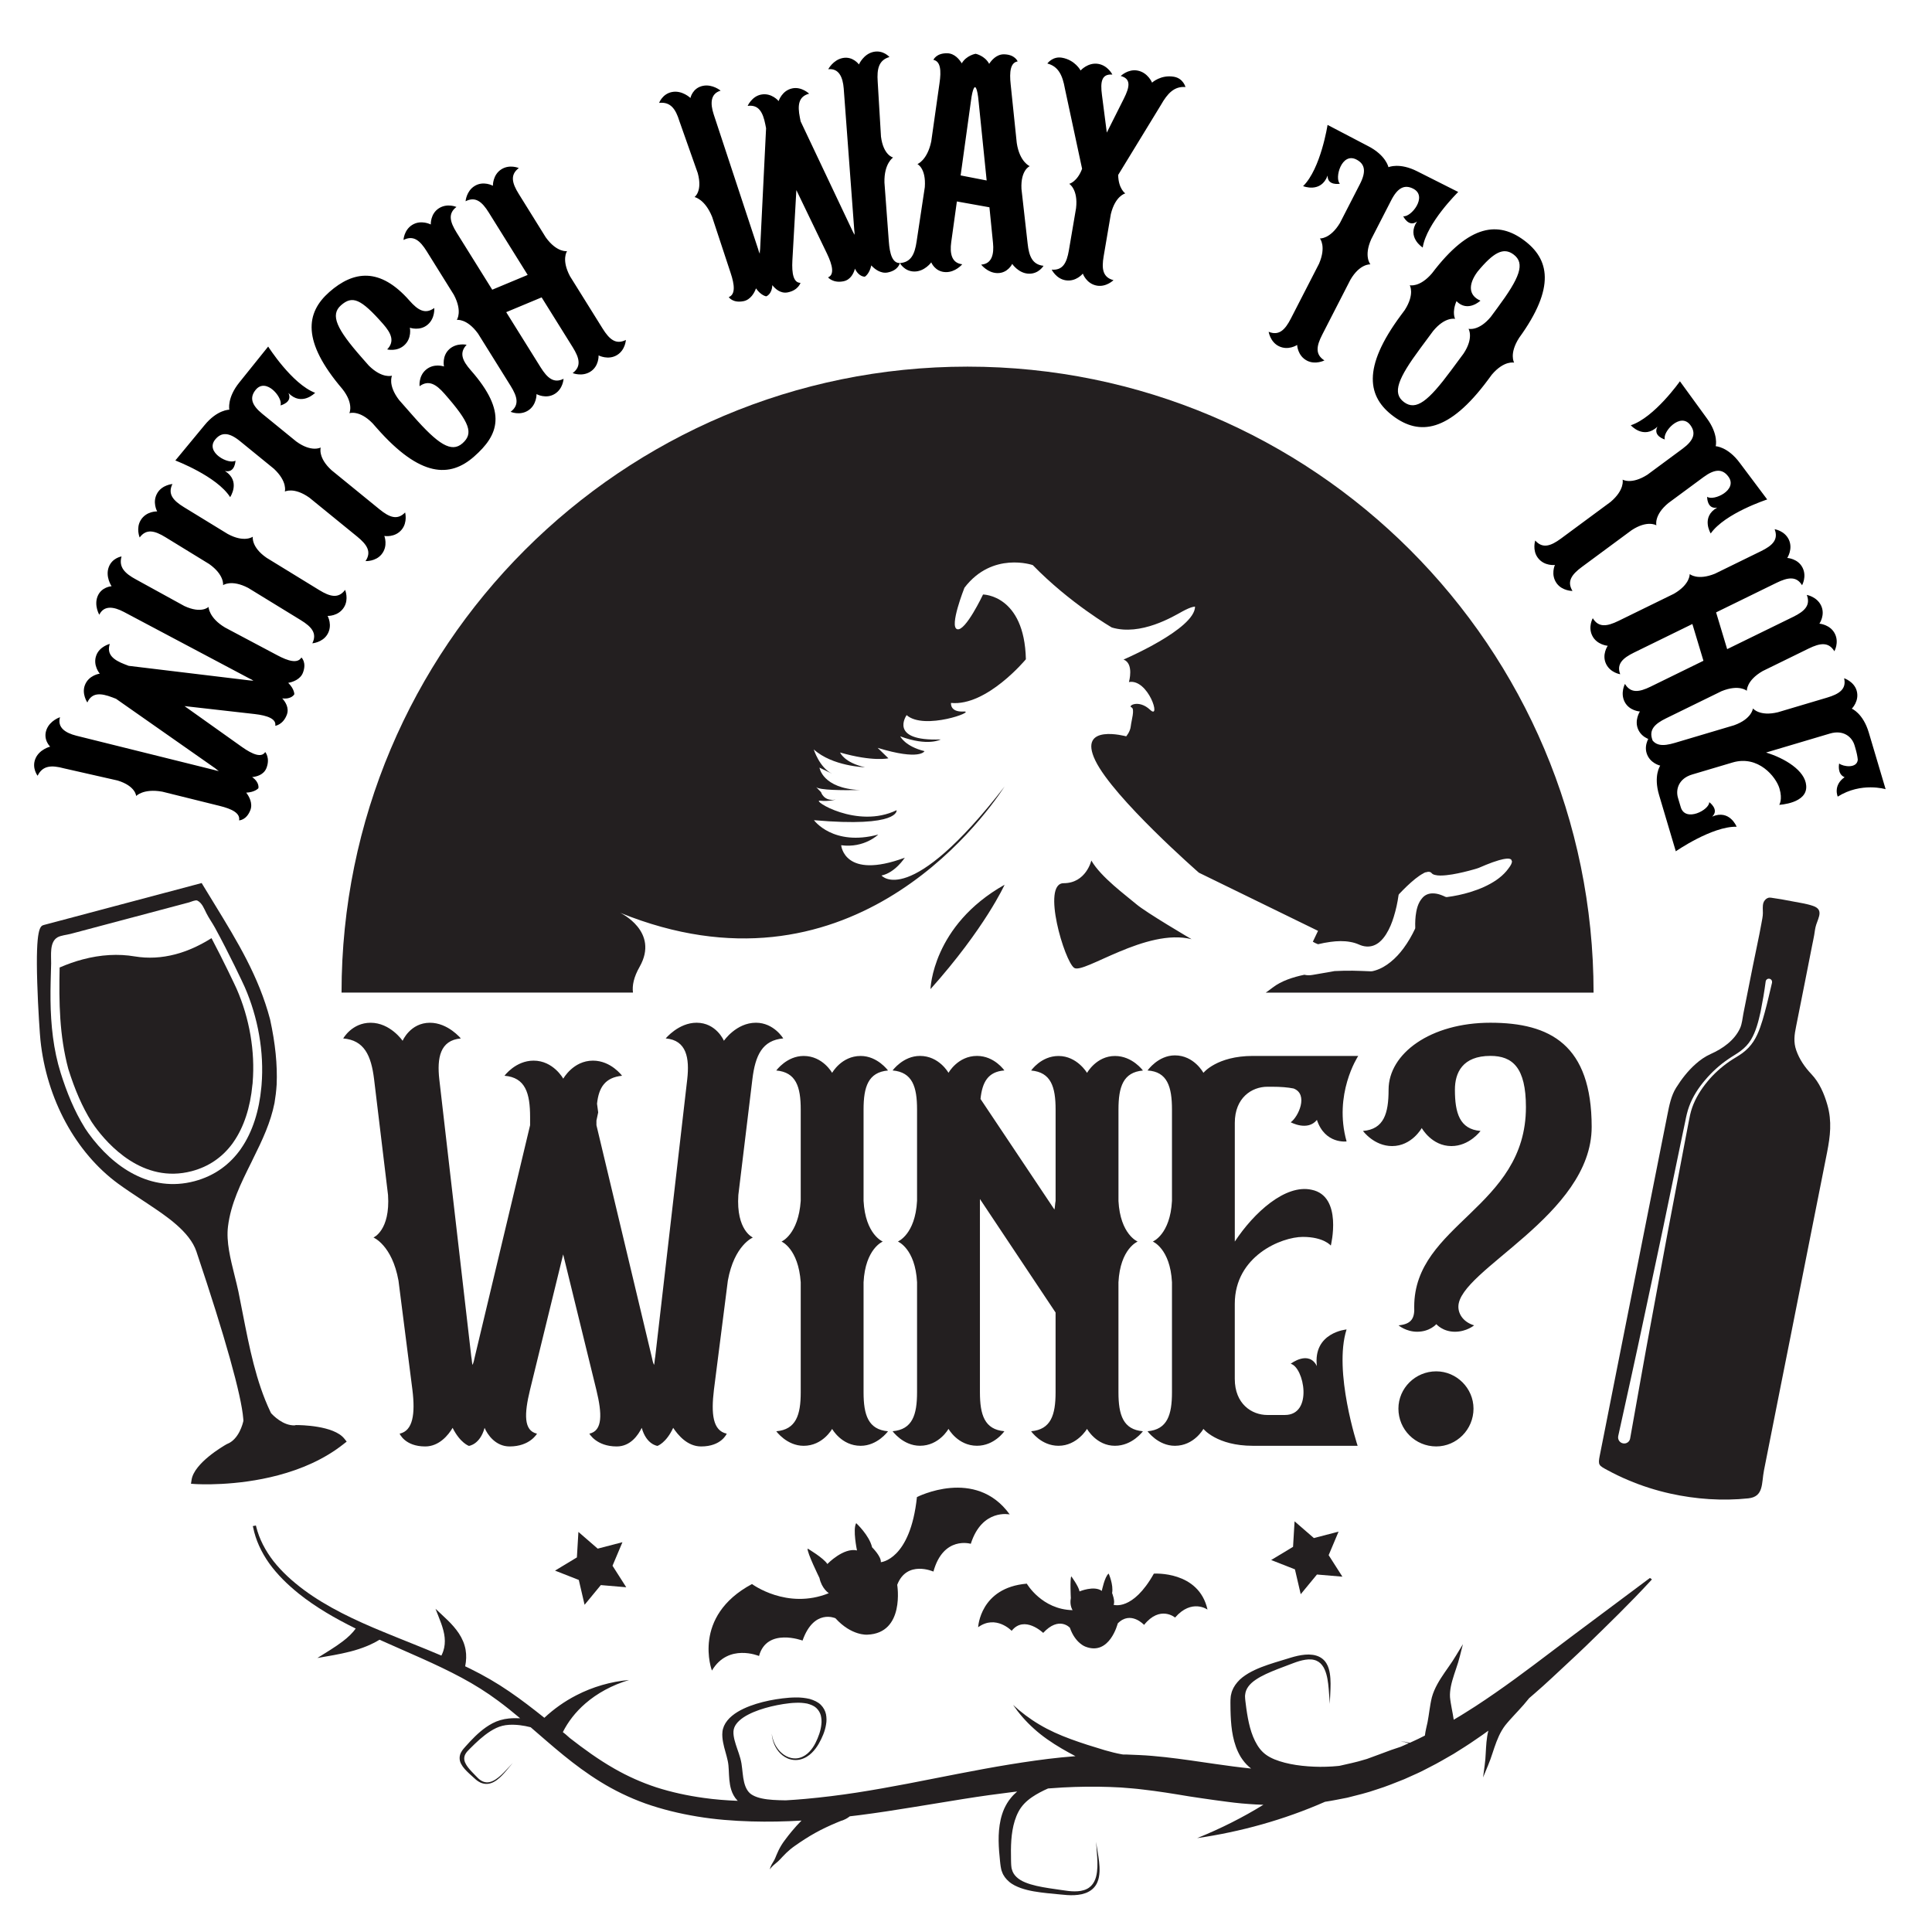
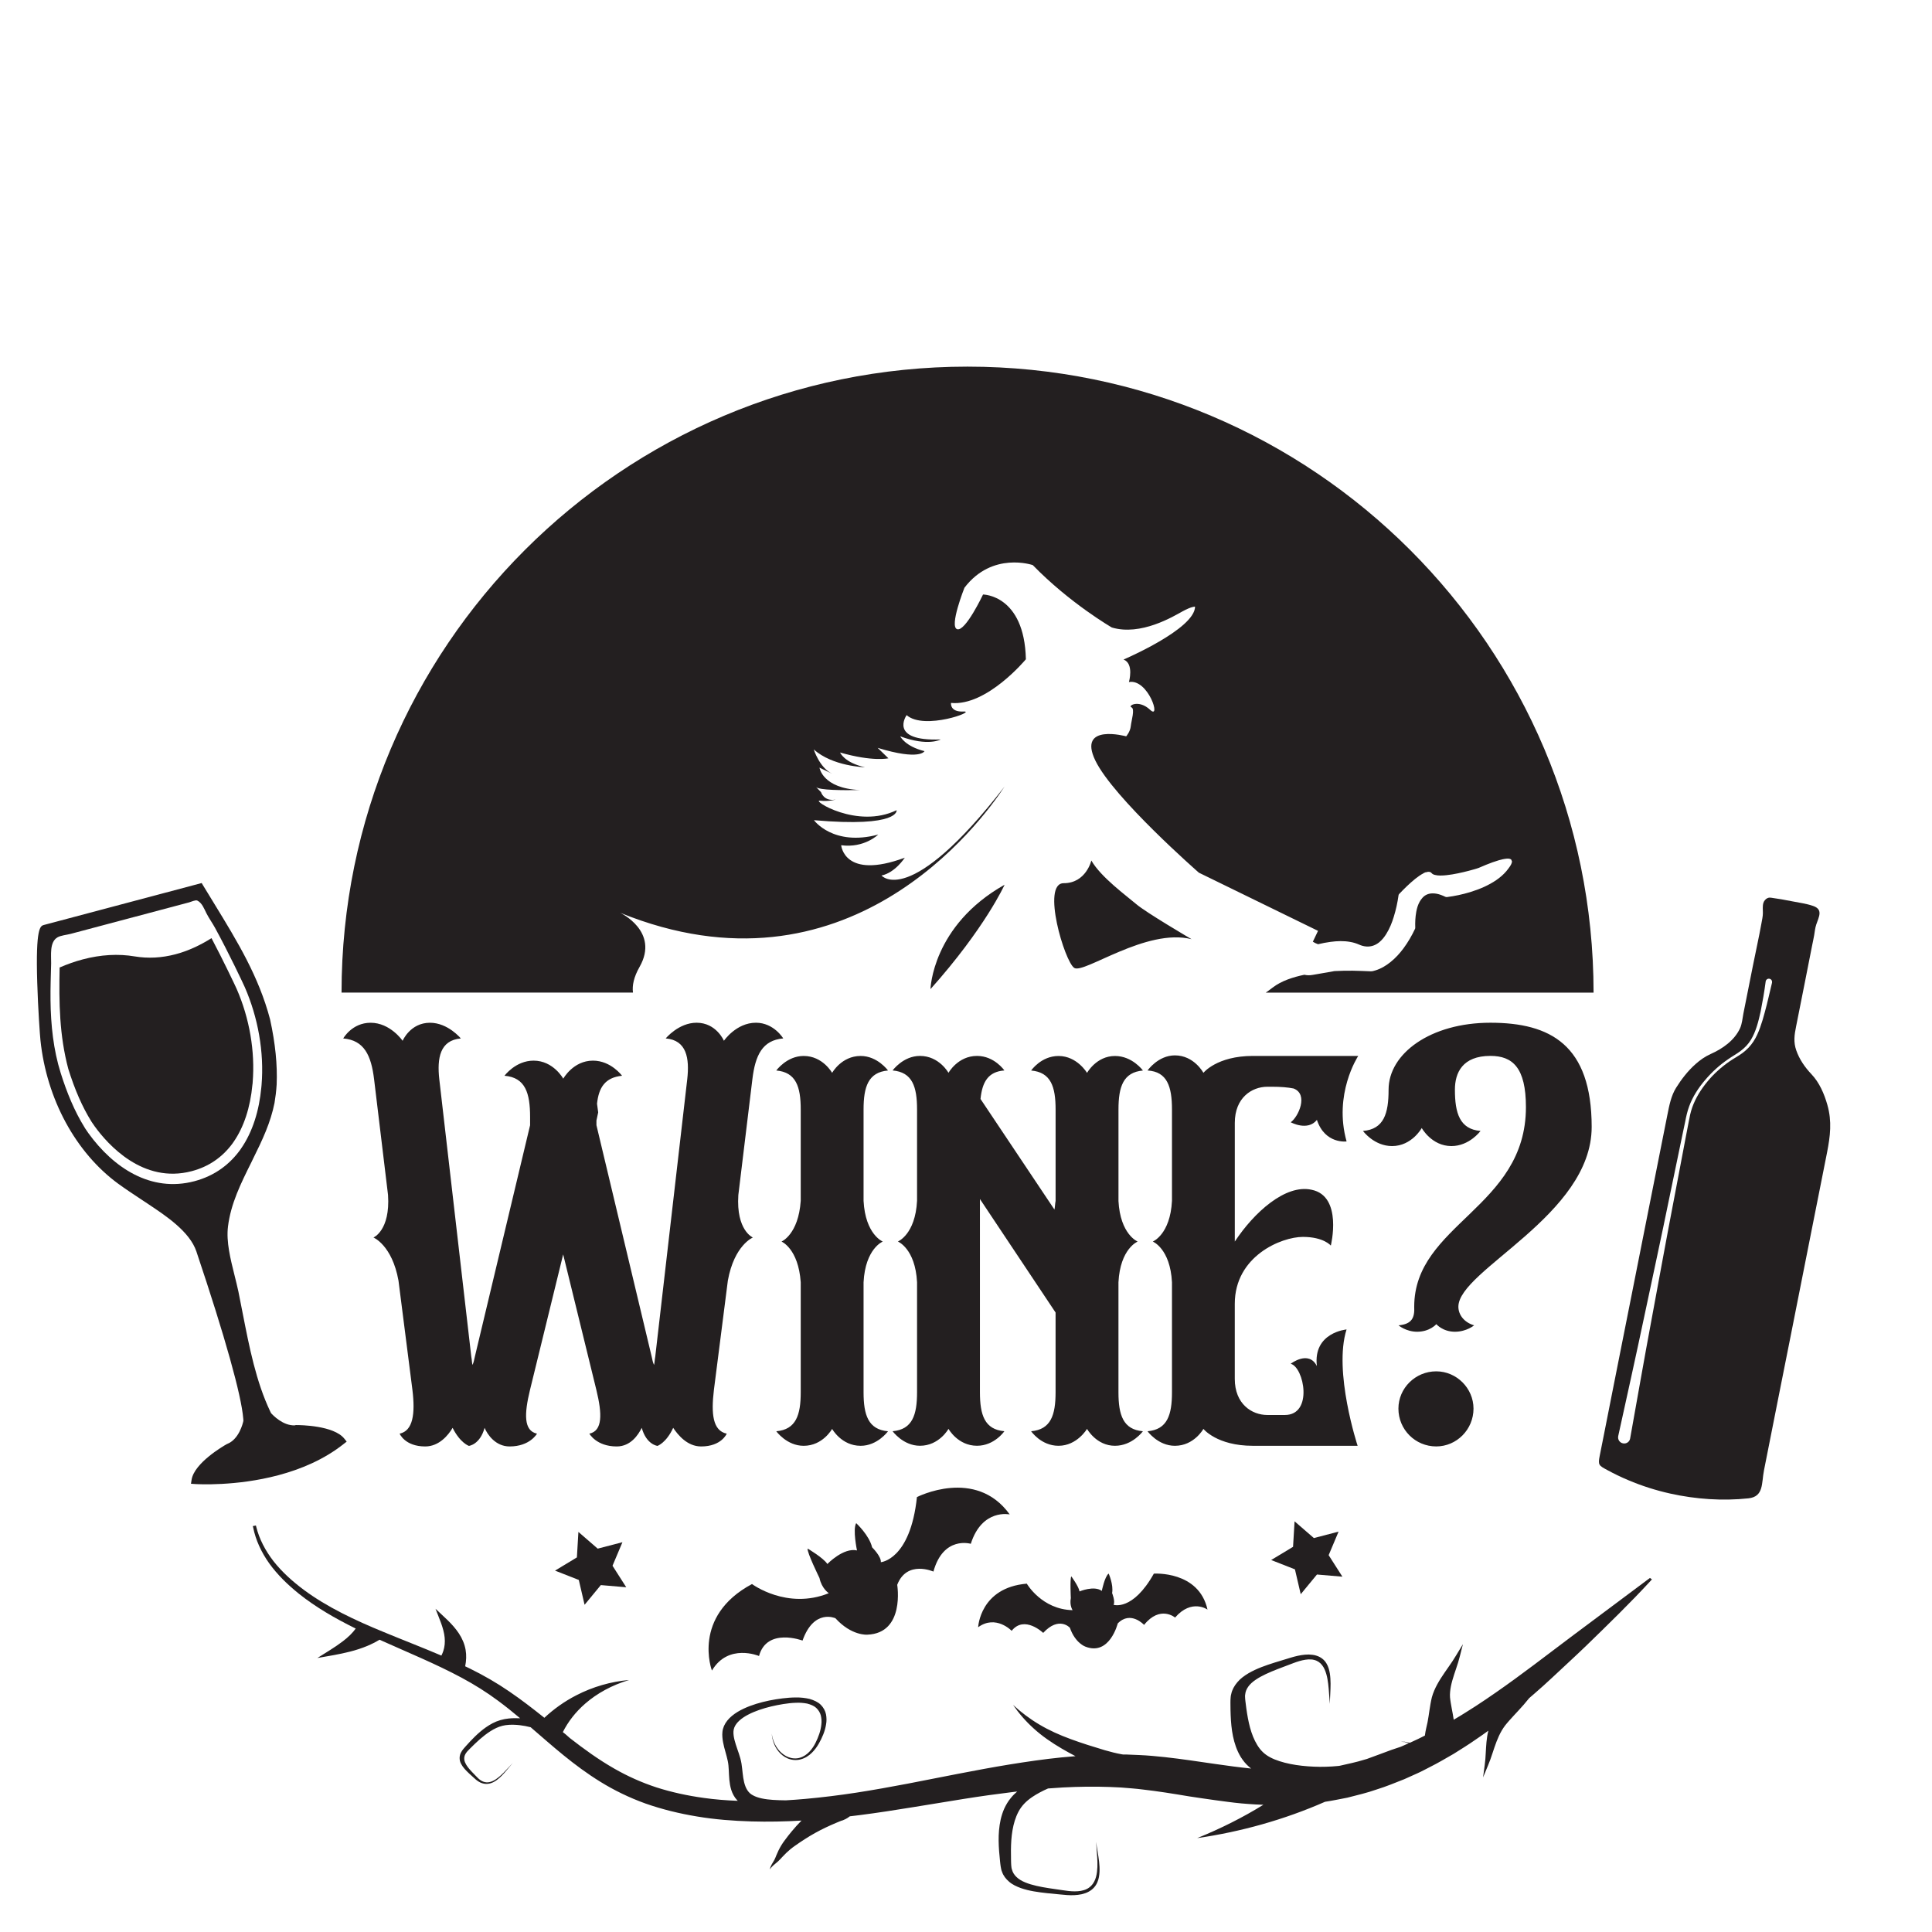
<svg xmlns="http://www.w3.org/2000/svg" version="1.1" id="Layer_1" x="0px" y="0px" viewBox="0 0 864 864" style="enable-background:new 0 0 864 864;" xml:space="preserve">
  <style type="text/css">
	.st0{fill:#231F20;}
</style>
  <g>
    <path class="st0" d="M105.81,442.19c5.78,13.17,8.32,28.03,7.18,41.85l0,0.1c-0.01,0.18-0.04,0.37-0.05,0.55l-0.06,0.39   c-0.94,10.18-3.85,19.04-8.45,25.62l-0.44,0.64l-0.01,0.02c-4.58,6.22-10.69,10.4-18.2,12.38c-21.92,5.82-37.63-12.04-43.4-19.98   c-0.46-0.63-0.88-1.27-1.36-1.97c-0.06-0.08-0.1-0.19-0.17-0.27c-4.06-6.54-7.33-14.01-10.31-23.49c-4-15.06-4.2-29.54-3.88-45.36   c3.44-1.49,6.89-2.71,10.3-3.61c8.06-2.14,15.92-2.6,23.34-1.34c5.93,0.98,12.02,0.66,18.16-0.96c5.34-1.41,10.74-3.83,16.12-7.21   C99.95,429.7,105.2,440.81,105.81,442.19z" />
    <path class="st0" d="M96.1,404.6c-1.76-2.85-3.51-5.7-5.26-8.61l-0.65-1.09l-70.53,18.74c-1.62,0.43-3.77,1-3.01,25.73   c0.35,11.72,1.23,24.01,1.44,25.84c2.74,26.26,15.74,50.22,34.75,64.14c3.26,2.37,6.58,4.57,10.11,6.9l3.4,2.26   c7.81,5.2,18.5,12.25,21.49,21.19l0.1,0.31l0,0.01c12.65,37.65,20.05,64.05,20.84,74.41c0.04,0.32,0.04,0.65,0.07,0.96   c-0.25,1.19-1.97,8.29-7.3,10.37l-0.23,0.11c-1.47,0.83-14.46,8.39-15.64,15.87l-0.28,1.8l1.83,0.13c1.07,0.06,18.26,1.1,37.2-3.93   c9.97-2.65,20.43-6.97,29.28-14.01l1.32-1.04l-1.05-1.31c-4.69-5.93-19.73-6.08-21.42-6.08l-0.25-0.01l-0.48,0.14   c-5.31,0.22-9.88-4.64-10.62-5.47c-0.12-0.23-0.25-0.47-0.35-0.71c-6.34-13.32-9.37-28.8-12.3-43.77   c-0.65-3.35-1.29-6.65-1.95-9.88c-0.51-2.32-1.08-4.7-1.72-7.22c-1.84-7.39-3.78-15.07-2.94-21.86   c1.26-10.27,5.75-19.27,10.49-28.8l0.69-1.44c4.24-8.52,7.89-16.28,9.63-25.04c0.45-2.63,0.77-5.32,0.94-7.99   c0.01-0.1,0.01-0.2,0.02-0.28c0.36-8.74-0.57-18.23-2.94-29.08l0-0.01C115.71,436.67,106.19,421.11,96.1,404.6z M116.97,485.21   c-0.03,0.36-0.06,0.71-0.1,1.07c-0.95,10.27-3.85,19.88-9.11,27.42l-0.01,0.04c-4.83,6.87-11.63,12.06-20.76,14.49   c-19.6,5.21-36.34-6.12-47.42-21.42c-0.54-0.73-1.03-1.49-1.55-2.27c-0.01-0.03-0.03-0.07-0.05-0.1   c-4.75-7.63-8.11-15.96-10.81-24.53c-3.3-10.49-4.44-21.58-4.57-32.54c-0.07-5.52,0.15-11.06,0.28-16.58   c0.07-3.5-0.82-9.42,2.79-11.58c1.54-0.91,4.15-1.11,5.92-1.58l43.61-11.59c3.13-0.83,6.28-1.66,9.4-2.5   c0.87-0.23,2.81-1.19,3.65-0.8c2.1,1.02,3.06,3.66,4.04,5.61c1.16,2.3,2.65,4.33,3.88,6.58c6.04,11.02,12.62,24.94,13.32,26.56   C115.35,454.95,118.19,470.37,116.97,485.21z" />
    <path class="st0" d="M336.47,482.62c1.3-10.67,4.43-17.43,13.8-18.23c0,0-4.17-7.02-12.21-7.02c-8.84,0-14.32,8.07-14.32,8.07   s-3.39-8.07-12.23-8.07c-8.06,0-13.8,7.02-13.8,7.02c9.37,0.79,10.68,8.85,9.63,18.23l-14.32,124.14c-0.26,1.3-0.26,2.6-0.52,3.65   c-0.53-1.04-0.79-2.35-1.05-3.65l-24.72-103.57v-2.09l0.78-3.63l-0.52-3.89c0.78-7.3,3.63-11.72,11.19-12.5   c0,0-4.93-6.76-13.01-6.76c-8.85,0-13.28,8.07-13.28,8.07s-4.41-8.07-13.27-8.07c-8.06,0-13.01,6.76-13.01,6.76   c9.37,0.78,11.45,7.81,11.45,18.47v3.65l-24.72,103.57c-0.27,1.3-0.53,2.6-1.05,3.65c-0.26-1.04-0.26-2.35-0.52-3.65l-14.32-124.14   c-1.04-9.37,0.26-17.43,9.63-18.23c0,0-5.72-7.02-13.8-7.02c-8.84,0-12.23,8.07-12.23,8.07s-5.48-8.07-14.32-8.07   c-8.35,0-12.24,7.02-12.24,7.02c9.37,0.79,12.5,7.56,13.8,18.23l6.24,51.79c1.04,15.88-6.52,19-6.52,19s8.33,3.39,11.19,19.26   l6.24,48.92c1.3,10.68,0.26,18.24-5.72,19.54c0,0,2.34,5.72,11.45,5.72c6.26,0,10.41-5.19,12.24-8.32   c3.39,6.78,7.28,8.07,7.28,8.07s4.95-0.52,7.02-8.07c1.3,3.11,4.96,8.32,11.19,8.32c9.11,0,12.24-5.72,12.24-5.72   c-6-1.31-5.72-8.87-3.13-19.54l14.84-60.63l14.85,60.63c2.6,10.68,2.84,18.24-3.13,19.54c0,0,3.13,5.72,12.23,5.72   c6.24,0,9.63-5.19,11.19-8.32c2.09,7.56,7.04,8.07,7.04,8.07s3.89-1.31,7.02-8.07c2.09,3.11,6.26,8.32,12.5,8.32   c9.11,0,11.45-5.72,11.45-5.72c-6.26-1.31-7.02-8.87-5.74-19.54l6.24-48.92c2.87-15.88,11.19-19.26,11.19-19.26s-7.54-3.13-6.5-19   L336.47,482.62z M386.19,622.64v-49.2c0.78-15.08,8.59-18.21,8.59-18.21s-7.8-3.13-8.59-18.21v-40.86   c0-10.14,2.09-16.64,10.93-17.43c0,0-4.69-6.5-12.24-6.5c-8.58,0-12.75,7.56-12.75,7.56s-4.15-7.56-12.73-7.56   c-7.56,0-12.24,6.5-12.24,6.5c8.84,0.78,10.93,7.28,10.93,17.43v40.86c-1.04,15.08-8.59,18.21-8.59,18.21s7.54,3.13,8.59,18.21   v49.2c0,10.15-2.09,16.65-10.93,17.43c0,0,4.69,6.5,12.24,6.5c8.58,0,12.73-7.56,12.73-7.56s4.17,7.56,12.75,7.56   c7.56,0,12.24-6.5,12.24-6.5C388.28,639.31,386.19,632.79,386.19,622.64z M500.18,622.64v-49.2c0.78-15.08,8.59-18.21,8.59-18.21   s-7.8-3.13-8.59-18.21h0.01v-40.85c0-10.14,2.09-16.64,10.93-17.43c0,0-4.69-6.5-12.5-6.5c-8.33,0-12.49,7.56-12.49,7.56   s-4.43-7.56-12.75-7.56c-7.81,0-12.24,6.5-12.24,6.5c8.85,0.78,10.93,7.28,10.93,17.43v40.86c-0.26,1.28-0.26,2.84-0.52,3.89   l-33.06-49.46c0.77-7.53,3.37-12.21,10.67-12.75c0,0-4.43-6.5-12.24-6.5c-8.58,0-12.75,7.56-12.75,7.56s-4.17-7.56-12.75-7.56   c-7.56,0-12.24,6.5-12.24,6.5c8.85,0.78,10.93,7.28,10.93,17.43v40.86c-0.77,15.08-8.58,18.21-8.58,18.21s7.8,3.13,8.58,18.21v49.2   c0,10.15-2.08,16.65-10.93,17.43c0,0,4.69,6.5,12.24,6.5c8.58,0,12.75-7.56,12.75-7.56s4.17,7.56,12.75,7.56   c7.81,0,12.24-6.5,12.24-6.5c-8.85-0.77-10.93-7.28-10.93-17.43v-86.41l33.83,50.76v35.66c0,10.15-2.08,16.65-10.93,17.43   c0,0,4.43,6.5,12.24,6.5c8.32,0,12.75-7.56,12.75-7.56s4.17,7.56,12.49,7.56c7.81,0,12.5-6.5,12.5-6.5   C502.27,639.31,500.18,632.79,500.18,622.64z M602.19,594.54c0,0-15.08,1.3-13.27,16.39c-3.63-7.3-11.71-1.05-11.71-1.05   c5.97,1.56,10.14,22.91-2.61,22.91c0,0-1.83,0-5.74,0h-2.08c-7.02,0-14.58-4.96-14.58-16.15v-33.57   c0-21.34,20.82-29.92,30.45-29.92c9.37,0,12.5,3.89,12.5,3.89s5.46-22.12-8.59-24.97c-11.71-2.61-25.77,10.15-34.35,23.16v-53.09   c0-11.19,7.56-16.14,14.58-16.14h2.08c3.91,0,7.04,0.26,9.63,0.78c6.79,2.6,2.1,12.75-1.28,15.1c0,0,7.54,4.15,11.71-1.05   c3.63,10.93,13.27,9.63,13.27,9.63c-5.92-21.07,4.93-37.83,5.21-38.24h-47.12c-16.14,0-22.12,7.56-22.12,7.56   s-4.15-7.81-12.75-7.81c-7.54,0-12.23,6.76-12.23,6.76c8.84,0.52,10.92,7.28,10.92,17.43v40.86c-0.77,15.08-8.58,18.21-8.58,18.21   s7.8,3.13,8.58,18.21v49.2c0,10.15-2.08,16.65-10.92,17.43c0,0,4.69,6.5,12.23,6.5c8.59,0,12.75-7.56,12.75-7.56   s5.98,7.56,22.12,7.56h46.85C607.13,646.58,596.2,613.27,602.19,594.54z M666.52,457.37c-26.81,0-45.54,13.8-45.54,29.93   c0,10.66-2.09,17.69-11.45,18.47c0,0,4.93,6.76,13.01,6.76c8.84,0,13.27-8.07,13.27-8.07s4.43,8.07,13.27,8.07   c8.06,0,13.01-6.76,13.01-6.76c-9.36-0.78-11.45-8.07-11.45-18.47c0-7.54,3.37-15.1,15.88-15.1c9.89,0,15.88,5.21,15.88,22.91   c0,45.02-49.96,52.3-49.96,89.26c0.26,4.93-1.05,7.8-7.02,8.33c0,0,3.37,2.86,8.32,2.86c5.71,0,8.58-3.39,8.58-3.39   s2.86,3.39,8.32,3.39c5.21,0,8.59-2.86,8.59-2.86c-4.43-1.3-7.04-4.69-7.04-8.33c0-16.39,59.61-40.85,59.61-80.42   C711.79,467.26,693.3,457.37,666.52,457.37z M642.29,613.27c-9.37,0-16.91,7.56-16.91,16.67c0,9.37,7.54,16.91,16.91,16.91   c9.11,0,16.67-7.54,16.67-16.91C658.95,620.82,651.4,613.27,642.29,613.27z" />
    <path class="st0" d="M459.19,708.22c0,0,6.67,11.56,20.48,11.85c0,0-1.44-2.08-0.79-5.4c0,0-0.45-8.82,0.22-9.71   c0,0,3.33,4.54,3.67,6.73c0,0,6.52-2.75,9.96-0.23c0,0,1.29-6.46,3.07-7.75c0,0,2.22,4.95,1.54,8.72c0,0,1.5,3.73,0.65,5.24   c0,0,8.54,2.96,18.02-13.93c0,0,20.12-1.38,23.99,16.08c0,0-7.03-5.05-14.5,3.56c0,0-6.69-5.66-13.86,3.28   c0,0-6.01-6.55-11.78-0.65c0,0-3.6,14.57-14.4,10.4c0,0-4.58-1.49-7-8.47c0,0-4.83-5.39-11.94,2.3c0,0-8.41-8.08-14.1-0.93   c0,0-7.06-7.38-14.99-1.6C437.44,727.69,438.24,709.99,459.19,708.22z" />
    <path class="st0" d="M336.3,708.39c0,0,15.63,11.66,34.35,4.09c0,0-3.15-1.97-4.18-6.8c0,0-5.69-11.57-5.3-13.16   c0,0,7.09,4.17,8.83,6.91c0,0,7.17-7.46,13.25-6.07c0,0-1.99-9.42-0.36-12.2c0,0,5.84,5.37,7.12,10.81c0,0,4.18,4.13,3.9,6.65   c0,0,13.17-0.96,16.15-29.12c0,0,26.23-13.47,41.49,7.76c0,0-12.35-2.73-17.41,13.14c0,0-12.24-3.74-16.71,12.42   c0,0-11.85-5.32-16.19,5.92c0,0,3.58,21.64-13.34,22.29c0,0-7.02,0.65-14.29-7.34c0,0-9.61-4.45-14.71,9.98   c0,0-15.97-5.98-19.46,6.9c0,0-13.73-5.84-21.06,6.51C318.36,747.12,309.2,722.88,336.3,708.39z" />
    <polygon class="st0" points="280.06,709.83 268.69,708.86 261.43,717.67 258.84,706.56 248.21,702.39 257.99,696.48 258.67,685.08    267.3,692.56 278.36,689.68 273.92,700.21  " />
    <polygon class="st0" points="600.33,705.1 588.95,704.13 581.69,712.94 579.1,701.82 568.47,697.65 578.26,691.75 578.94,680.34    587.57,687.83 598.62,684.95 594.18,695.48  " />
    <path class="st0" d="M449.26,395.66c0,0-8.7,19.33-33.14,46.68C416.11,442.34,416.87,413.9,449.26,395.66z M532.87,420.01   c0,0-20.46-11.98-24.78-15.72c-4.35-3.72-15.74-11.98-20.04-19.46c0,0-2.35,10.14-12.37,10.14c-10.05,0.02,0.42,35.07,4.72,37.88   C484.7,435.67,512.63,414.87,532.87,420.01z M432.67,163.96c-154.59,0-279.93,125.33-279.93,279.93h130.33   c-0.42-3.15,0.37-6.97,2.95-11.49c9.04-15.91-8.68-24.2-8.68-24.2c101.24,41.06,161.14-40.03,171.92-56.46   c-42.63,54.97-55.04,39.79-55.04,39.79c6.11-1.25,10.41-7.97,10.41-7.97c-27.2,10.09-28.45-5.57-28.45-5.57   c10.36,1.39,16.57-4.77,16.57-4.77c-20.21,5.4-28.74-6.43-28.74-6.43c38.52,3.37,36.96-4.47,36.96-4.47   c-17.65,8.58-38.35-4.72-34.27-4.25c4.08,0.44,6.99-0.51,6.99-0.51c-5.28,0.98-6.53-3.32-6.53-3.32s-1.37-1.42-2.2-2.27   c1.39,1.42,11.93,1.49,19.63,1.34c-16.84-0.73-18.11-10.02-18.11-10.02l5.67,2.74c-5.67-2.71-8.24-10.9-8.24-10.9   c8.38,7.6,22.9,7.99,22.9,7.99c-9.31-2.08-11.12-6.6-11.12-6.6c14.69,4.23,21.61,2.59,21.61,2.59l-4.81-4.67   c19.04,5.82,20.95,1.47,20.95,1.47c-8.73-2.15-10.85-6.62-10.85-6.62c12.51,4.64,18.11,1.39,18.11,1.39   c-23.63,0.9-15.25-10.88-15.25-10.88c7.85,6.97,31.63-1.91,25.42-1.61c-6.18,0.32-5.57-3.84-5.57-3.84   c16.03,1.56,33.48-19.53,33.48-19.53c-0.66-28.87-19.16-28.96-19.16-28.96s-7.87,16.64-11.56,15.52   c-3.69-1.1,3.25-18.55,3.25-18.55c12.49-16.38,30.55-10.12,30.55-10.12c16.6,17.08,35.37,27.91,35.37,27.91   c12.95,3.86,27.47-4.94,31.58-7.21c4.11-2.25,5.62-2.13,5.62-2.13c-0.05,10.05-31.97,23.66-31.97,23.66   c4.79,1.86,2.4,10.07,2.4,10.07c8.7-1.56,14.59,17.26,9.48,12.42c-5.13-4.81-10.09-1.76-8.38-1.12c1.71,0.61-0.02,5.94-0.27,8.43   c-0.24,2.49-2.05,4.55-2.05,4.55s-21.92-6.01-13.81,10.8c8.11,16.79,46.32,50.18,46.32,50.18l53.28,26.01l-2.32,4.86   c0.68,0.44,1.49,0.81,2.32,1.12c1.83-0.44,3.72-0.81,5.57-1.05c3.06-0.42,6.04-0.49,8.82,0.02c1.42,0.24,2.71,0.64,3.91,1.17   c1.03,0.46,2.15,0.81,3.42,0.88c2.1,0.12,3.98-0.54,5.69-1.93c1.32-1.1,2.27-2.35,3.08-3.64c1.56-2.49,2.57-5.08,3.37-7.67   c1-3.23,1.69-6.4,2.13-9.58c0.02-0.22,0.07-0.42,0.27-0.64c2.25-2.37,4.59-4.69,7.26-6.84c1.15-0.9,2.35-1.78,3.69-2.47   c0.02,0,0.07-0.07,0.1-0.1c0.27-0.1,0.51-0.22,0.76-0.32c0.1,0,0.17,0,0.27-0.02c1.1-0.37,1.93-0.24,2.49,0.42   c0.34,0.42,0.88,0.64,1.47,0.78c0.76,0.2,1.56,0.27,2.4,0.27c1.76,0,3.54-0.22,5.35-0.51c3.28-0.56,6.53-1.34,9.78-2.27   c0.68-0.2,1.39-0.39,2.08-0.66c1.1-0.44,2.15-0.93,3.25-1.37c1.88-0.76,3.79-1.47,5.72-2.03c1.17-0.34,2.37-0.61,3.54-0.71   c0.76-0.05,1.44,0,1.96,0.39c0.12,0.29,0.24,0.56,0.37,0.86c-0.07,0.83-0.51,1.61-1.05,2.4c-0.44,0.64-0.93,1.27-1.49,1.96   c-2.59,3.03-6.06,5.23-9.92,7.01c-2.05,0.93-4.16,1.69-6.28,2.35c-3.42,1.03-6.84,1.76-10.29,2.2c-0.29,0.02-0.54,0-0.76-0.1   c-0.66-0.32-1.34-0.61-2.03-0.86c-1.17-0.42-2.4-0.71-3.81-0.68c-1.74,0.05-3.23,0.66-4.37,1.93c-0.49,0.54-0.9,1.12-1.25,1.71   c-0.86,1.52-1.27,3.03-1.56,4.57c-0.44,2.4-0.54,4.77-0.46,7.09c0,0.17,0,0.39-0.1,0.56c-1.42,3.01-3.08,5.91-5.18,8.75   c-1.64,2.2-3.5,4.28-5.79,6.11c-2,1.61-4.23,2.96-6.79,3.74c-0.71,0.22-1.39,0.42-2.1,0.39c-2.66-0.1-5.33-0.24-8.04-0.27   c-2.66-0.02-5.38,0.02-8.09,0.17c-3.67,0.71-7.33,1.22-9.7,1.69c-1.47,0.27-2.71,0.22-3.79-0.05c-2.52,0.51-5.03,1.2-7.53,2.13   c-2.44,0.93-4.72,2.1-6.75,3.67c-0.97,0.76-1.98,1.49-3.01,2.2h146.62C712.62,289.27,587.26,163.96,432.67,163.96z" />
-     <path d="M54.36,248.85c-1.37,4.79,1.47,7.6,6.53,10.32l21.58,11.86c7.7,3.57,10.8,0.38,10.8,0.38s0.02,4.85,7.41,9.25L123.94,293   c5.06,2.72,9.17,3.82,10.86,1.03c0,0,2.45,2.19,0.67,6.82c-1.15,3-4.58,4.19-6.58,4.52c2.83,2.81,2.73,5.11,2.73,5.11   s-1.21,2.35-5.4,1.84c1.32,1.45,3.24,4.21,2.04,7.35c-1.72,4.5-5.16,4.91-5.16,4.91c0.55-3.07-3.4-4.59-9.25-5.26l-31.33-3.55   l25.69,18.28c4.8,3.4,8.75,4.91,10.4,2.26c0,0,2.29,2.6,0.57,7.1c-1.2,3.14-4.47,3.92-6.42,4.11c3.45,2.42,2.79,4.98,2.79,4.98   s-1.47,1.79-5.45,1.98c1.27,1.58,3.03,4.76,1.88,7.76c-1.77,4.64-5.06,4.63-5.06,4.63c0.6-3.21-3.2-5.13-8.78-6.49l-25.56-6.34   c-8.48-1.53-11.69,1.94-11.69,1.94s-0.18-4.44-8.29-6.93l-24.03-5.45c-5.53-1.49-9.51-1.3-11.75,3.32c0,0-2.63-3.35-1.06-7.44   c1.67-4.36,6.67-5.58,6.67-5.58s-3.33-3.15-1.61-7.65c1.57-4.09,6.02-5.51,6.02-5.51c-1.31,4.66,2.46,7.04,7.31,8.27l61.69,15.33   c0.68,0.26,1.42,0.38,2.02,0.46c-0.49-0.34-1.12-0.74-1.7-1.28l-44.27-31.02l-1.64-0.63c-5.18-1.98-9.15-2.25-11.19,2.28   c0,0-2.61-3.81-1.09-7.77c1.72-4.5,6.65-5.12,6.65-5.12s-3.26-3.75-1.53-8.25c1.51-3.96,6-5.05,6-5.05   c-1.5,4.74,1.63,7.19,6.81,9.17l1.64,0.63l53.67,6.47c0.73,0.12,1.52,0.11,2.12,0.19c-0.49-0.34-1.12-0.74-1.8-1l-56.16-29.78   c-4.43-2.32-8.83-3.07-10.97,1.27c0,0-2.37-4.03-0.8-8.13c1.67-4.36,6.3-4.62,6.3-4.62s-2.91-4.24-1.24-8.61   C50.22,249.45,54.36,248.85,54.36,248.85z M101.82,238.78c7.45,4.06,11.23,1.24,11.23,1.24s-0.8,4.65,6.2,9.45l23.53,14.43   c4.86,2.98,8.58,3.89,11.55-0.11c0,0,1.74,4.15-0.48,7.76c-2.52,4.11-7.35,3.89-7.35,3.89s2.39,4.21-0.13,8.31   c-2.22,3.61-6.7,3.94-6.7,3.94c2.22-4.46-0.28-7.37-5.14-10.35L111,262.92c-7.53-3.93-11.24-1.23-11.24-1.23s0.72-4.53-6.2-9.45   l-19.55-11.99c-4.86-2.98-8.58-3.89-11.55,0.11c0,0-1.74-4.15,0.48-7.76c2.52-4.11,7.35-3.89,7.35-3.89s-2.39-4.2,0.13-8.31   c2.21-3.61,6.7-3.94,6.7-3.94c-2.22,4.46,0.28,7.37,5.13,10.34L101.82,238.78z M119.93,154.98c0,0,10.64,16.77,21,20.69   c0,0-6.01,6.22-11.93,0.08c1.99,4.26-3.58,5.56-3.58,5.56c1.33-3.25-6.39-12.74-11.09-6.96c-2.77,3.4-1.91,6.73,2.96,10.7l1.7,1.38   l13.47,10.98c6.84,5.01,10.97,2.72,10.97,2.72s-1.41,4.5,4.88,10.19l21.4,17.44c4.41,3.6,7.98,5,11.46,1.42c0,0,1.17,4.34-1.5,7.63   c-3.04,3.74-7.8,2.87-7.8,2.87s1.81,4.49-1.24,8.22c-2.67,3.28-7.17,3.02-7.17,3.02c2.8-4.13,0.7-7.34-3.71-10.94l-21.4-17.43   c-6.94-4.9-10.97-2.72-10.97-2.72s1.32-4.39-4.88-10.19l-15.17-12.36c-4.87-3.97-8.31-4.13-11.08-0.74   c-4.7,5.77,6.15,11.41,9.06,9.45c0,0-0.14,5.72-4.72,4.63c7.21,4.56,2.33,11.7,2.33,11.7c-5.94-9.36-24.51-16.39-24.51-16.39   l13.03-15.76c5.72-7.02,11.12-6.95,11.12-6.95s-1.16-5.28,4.56-12.3L119.93,154.98z M171.31,144.87   c-10.03-11.4-13.77-12.78-18.82-8.34c-4.93,4.34-1.92,10.64,9.27,23.36l3.18,3.62c6.04,5.97,10.37,4.49,10.37,4.49   s-2.02,4.11,3.14,10.86l6.27,7.13c11.19,12.72,17.15,16.62,22.09,12.27c5.04-4.44,3.38-9.2-8.1-22.25   c-3.67-4.17-7.05-6.25-11.07-3.29c0,0-0.55-4.38,2.74-7.28c3.62-3.18,8.17-1.55,8.17-1.55s-1.04-4.72,2.46-7.81   c3.29-2.89,7.67-1.89,7.67-1.89c-3.44,3.61-1.9,7.12,1.86,11.4c16.6,18.86,12.32,29.04,1.47,38.59   c-10.74,9.46-23.99,9.44-43.48-12.71l-1.93-2.19c-5.92-6.07-10.37-4.49-10.37-4.49s2.13-4.21-3.14-10.86   c-18.2-21.34-16.35-34.05-5.83-43.32c10.85-9.55,22.65-11.18,35.87,3.84c3.76,4.28,7.05,6.25,11.07,3.29c0,0,0.44,4.48-2.85,7.37   c-3.51,3.09-8.06,1.45-8.06,1.45s1.04,4.72-2.57,7.91c-3.29,2.9-7.57,1.79-7.57,1.79C176.61,152.66,174.98,149.04,171.31,144.87z    M244.09,106.18c4.98,6.88,9.5,6.13,9.5,6.13s-2.67,3.73,1.32,11.23l14.6,23.42c3.01,4.83,5.94,7.31,10.38,5.06   c0,0-0.18,4.41-3.89,6.73c-3.97,2.47-8.31,0.19-8.31,0.19s0.26,4.83-3.71,7.3c-3.72,2.32-7.88,0.61-7.88,0.61   c3.98-3,3.04-6.72,0.03-11.55l-13.91-22.31l-15.84,6.61l15.38,24.66c3.01,4.83,5.94,7.31,10.26,5.14c0,0-0.17,4.41-3.89,6.73   c-3.97,2.47-8.19,0.12-8.19,0.12s0.13,4.91-3.83,7.38c-3.72,2.32-7.76,0.53-7.76,0.53c3.98-3,3.04-6.72,0.03-11.55l-14.6-23.42   c-4.98-6.88-9.5-6.13-9.5-6.13s2.67-3.73-1.32-11.23l-12.13-19.46c-3.01-4.83-5.94-7.31-10.38-5.06c0,0,0.17-4.41,3.89-6.73   c3.97-2.47,8.31-0.19,8.31-0.19s-0.26-4.83,3.71-7.3c3.72-2.32,7.76-0.53,7.76-0.53c-3.86,2.92-2.92,6.64,0.09,11.47l15.92,25.53   l15.85-6.61l-17.39-27.89c-3.01-4.84-5.94-7.31-10.38-5.06c0,0,0.3-4.49,4.02-6.81c3.97-2.47,8.19-0.12,8.19-0.12   s-0.13-4.91,3.83-7.38c3.72-2.32,7.76-0.53,7.76-0.53c-3.98,3-3.04,6.72-0.03,11.55L244.09,106.18z M397.76,25.5   c-4.78,1.4-5.65,5.29-5.25,11.02l1.47,24.58c1.08,8.42,5.43,9.34,5.43,9.34s-4.1,2.6-3.88,11.2l1.95,26.26   c0.4,5.73,1.65,9.8,4.92,9.74c0,0-0.55,3.24-5.42,4.21c-3.15,0.63-5.98-1.64-7.33-3.16c-0.86,3.89-2.87,5.04-2.87,5.04   s-2.63,0.23-4.44-3.58c-0.52,1.89-1.84,4.98-5.13,5.64c-4.73,0.94-6.9-1.75-6.9-1.75c2.89-1.17,2.07-5.32-0.48-10.63l-13.69-28.4   l-1.78,31.48c-0.32,5.87,0.51,10.02,3.63,10c0,0-0.98,3.32-5.7,4.26c-3.29,0.66-5.7-1.7-6.9-3.24c-0.2,4.21-2.73,5.01-2.73,5.01   s-2.29-0.29-4.58-3.56c-0.66,1.92-2.41,5.1-5.56,5.72c-4.87,0.97-6.61-1.81-6.61-1.81c3.04-1.2,2.64-5.44,0.81-10.88l-8.25-25.01   c-3.23-7.99-7.87-8.86-7.87-8.86s3.67-2.52,1.44-10.71l-8.2-23.23c-1.68-5.47-3.97-8.74-9.07-8.17c0,0,1.43-4.01,5.73-4.86   c4.58-0.91,8.27,2.67,8.27,2.67s0.89-4.5,5.62-5.44c4.3-0.85,7.88,2.16,7.88,2.16c-4.64,1.37-4.65,5.84-3.1,10.59l19.91,60.37   c0.14,0.72,0.43,1.4,0.69,1.95c0.03-0.6,0.03-1.35,0.17-2.12l2.66-53.99l-0.34-1.72c-1.08-5.44-2.97-8.94-7.9-8.26   c0,0,1.84-4.24,5.99-5.06c4.73-0.94,7.87,2.9,7.87,2.9s1.44-4.75,6.16-5.69c4.15-0.83,7.47,2.39,7.47,2.39   c-4.81,1.26-5.22,5.21-4.14,10.65l0.34,1.72l23.13,48.85c0.29,0.69,0.71,1.35,0.97,1.89c0.03-0.6,0.03-1.35-0.11-2.06l-4.72-63.39   c-0.4-4.98-2.11-9.11-6.92-8.6c0,0,2.15-4.15,6.45-5.01c4.58-0.91,7.27,2.87,7.27,2.87s2.04-4.72,6.62-5.64   C395.05,22.32,397.76,25.5,397.76,25.5z M466.67,118.87c0,0-2.11,3.61-6.49,3.53c-4.67-0.09-7.51-4.38-7.51-4.38   s-1.98,4.2-6.65,4.11c-4.38-0.08-7.23-3.79-7.23-3.79c4.83-0.35,5.78-4.71,5.29-9.69l-1.6-15.95l-14.56-2.61l-2.53,18.21   c-0.68,4.95,0.12,9.35,4.93,9.88c0,0-2.99,3.6-7.37,3.51c-4.82-0.09-6.49-4.36-6.49-4.36s-3,4.18-7.67,4.09   c-4.38-0.08-6.36-3.77-6.36-3.77c4.97-0.35,6.65-3.97,7.48-9.65l3.67-24.33c0.6-8.46-3.31-10.29-3.31-10.29s4.41-1.67,6.18-10.11   l3.7-26.08c0.84-5.68,0.47-9.78-2.73-10.42c0,0,1.22-3.05,6.19-2.95c3.36,0.06,5.5,2.88,6.49,4.5c2.11-3.61,6.21-4.27,6.21-4.27   s4.08,0.81,6.05,4.5c1.05-1.59,3.29-4.32,6.65-4.26c4.97,0.09,6.08,3.18,6.08,3.18c-3.22,0.52-3.74,4.61-3.11,10.31l2.72,26.2   c1.3,8.5,5.8,10.33,5.8,10.33s-4.12,1.68-3.7,10.16l2.76,24.45C460.18,114.66,461.72,118.34,466.67,118.87z M441.24,80.71   l-3.58-35.13c-0.6-6.88-1.63-6.6-1.63-6.6s-1.02-0.31-1.87,6.54l-4.56,32.93L441.24,80.71z M530.15,38.92   c-4.97-0.4-8.03,2.78-11,8.05l-19.1,31.27c0.12,6.24,3.19,8.25,3.19,8.25s-4.47,1.02-6.47,9.27l-3.21,18.86   c-0.96,5.61-0.42,9.41,4.4,10.67c0,0-3.2,3.16-7.38,2.45c-4.75-0.81-6.34-5.38-6.34-5.38s-3.01,3.78-7.77,2.97   c-4.18-0.71-6.15-4.75-6.15-4.75c4.97,0.4,6.73-3,7.69-8.62l3.21-18.86c0.99-8.42-3.04-10.89-3.04-10.89s3.56-0.88,5.74-6.73   l-7.68-35.82c-1.06-5.96-2.89-9.97-7.86-11.26c0,0,2.34-3.31,6.51-2.6c5.9,1.01,8.36,5.72,8.36,5.72s3.3-3.73,7.91-2.95   c4.32,0.74,6.3,4.78,6.3,4.78c-4.82-0.38-5.44,3.22-4.66,9.13l2.17,16.81l7.61-15.15c2.68-5.32,3.3-8.92-1.38-10.16   c0,0,3.2-3.16,7.38-2.45c4.75,0.81,6.63,5.42,6.63,5.42s3.88-3.64,9.78-2.63C529.17,35.05,530.15,38.92,530.15,38.92z    M652.12,85.85c0,0-14.19,13.89-15.87,24.85c0,0-7.33-4.58-2.55-11.65c-3.75,2.83-6.18-2.35-6.18-2.35   c3.45,0.62,11.13-8.89,4.51-12.3c-3.9-2-6.98-0.47-9.85,5.12l-1,1.95l-7.94,15.46c-3.48,7.74-0.38,11.3-0.38,11.3   s-4.7-0.44-8.96,6.89l-12.6,24.56c-2.6,5.07-3.23,8.85,0.99,11.5c0,0-4.01,2.05-7.77,0.12c-4.29-2.2-4.43-7.04-4.43-7.04   s-4.01,2.7-8.3,0.5c-3.77-1.93-4.44-6.38-4.44-6.38c4.62,1.88,7.32-0.84,9.92-5.9l12.61-24.55c3.35-7.8,0.38-11.3,0.38-11.3   s4.57,0.38,8.96-6.89l8.94-17.41c2.87-5.59,2.32-8.99-1.58-10.99c-6.63-3.4-9.89,8.39-7.36,10.83c0,0-5.63,1.05-5.51-3.65   c-2.96,8-10.96,4.72-10.96,4.72c7.92-7.75,10.94-27.38,10.94-27.38l18.12,9.47c8.05,4.13,9.11,9.44,9.11,9.44s4.92-2.23,12.98,1.9   L652.12,85.85z M677.13,162.18c0,0-4.45-1.12-9.96,5.34l-1.74,2.35c-17.57,23.7-30.77,24.82-42.26,16.3   c-11.5-8.52-14.26-21.48,3.31-45.18l1.74-2.35c4.58-7.15,2.22-11.08,2.22-11.08s4.45,1.12,9.96-5.34   c16.93-22.35,29.87-23.12,41.13-14.77c11.26,8.35,14.28,20.95-2.18,43.65C674.77,158.25,677.13,162.18,677.13,162.18z    M669.55,137.83c10.09-13.61,12.68-20.05,7.29-24.05c-4.46-3.31-8.92-0.97-16.08,7.71c-4.35,5.87-3.94,10.71,1.3,12.96   c0,0-5.67,5.43-10.72,0.23c-2.16,5.12-0.6,7.92-0.6,7.92s-4.45-1.12-9.84,5.43l-5.65,7.63c-10.09,13.61-12.77,20.17-7.37,24.17   c5.4,4,10.89-0.47,20.98-14.08l5.65-7.63c4.69-7.06,2.22-11.08,2.22-11.08s4.56,1.2,9.96-5.34L669.55,137.83z M790.3,223.36   c0,0-18.89,6.14-25.26,15.21c0,0-4.53-7.37,2.89-11.57c-4.62,0.87-4.49-4.85-4.49-4.85c2.82,2.1,13.93-3.02,9.5-9.01   c-2.6-3.53-6.05-3.52-11.1,0.21l-1.76,1.3l-13.98,10.32c-6.55,5.39-5.36,9.95-5.36,9.95s-4.01-2.48-11.09,2.2l-22.2,16.4   c-4.58,3.38-6.83,6.49-4.23,10.75c0,0-4.5,0.05-7.02-3.35c-2.86-3.88-0.84-8.27-0.84-8.27s-4.79,0.64-7.66-3.24   c-2.52-3.41-1.14-7.69-1.14-7.69c3.3,3.73,6.93,2.5,11.52-0.88l22.2-16.4c6.47-5.5,5.36-9.95,5.36-9.95s3.93,2.37,11.09-2.2   l15.74-11.63c5.05-3.73,6.07-7.02,3.47-10.55c-4.43-5.99-12.58,3.12-11.41,6.43c0,0-5.51-1.56-3.32-5.72   c-6.21,5.86-11.91-0.64-11.91-0.64c10.54-3.43,21.97-19.67,21.97-19.67l12.03,16.54c5.38,7.28,3.97,12.5,3.97,12.5   s5.4,0.18,10.78,7.47L790.3,223.36z M788.26,300.11c-7.35,4.25-7.06,8.82-7.06,8.82s-3.44-3.03-11.3,0.16l-24.79,12.13   c-5.12,2.5-7.88,5.16-6.09,9.81c0,0-4.37-0.62-6.3-4.56c-2.05-4.2,0.66-8.29,0.66-8.29s-4.83-0.24-6.89-4.43   c-1.93-3.94,0.2-7.9,0.2-7.9c2.58,4.27,6.37,3.71,11.49,1.21l23.61-11.56l-4.95-16.44l-26.11,12.78c-5.12,2.5-7.88,5.16-6.16,9.68   c0,0-4.37-0.63-6.3-4.56c-2.05-4.2,0.72-8.16,0.72-8.16s-4.9-0.37-6.95-4.57c-1.93-3.94,0.26-7.77,0.26-7.77   c2.58,4.27,6.37,3.71,11.49,1.21l24.79-12.13c7.35-4.25,7.06-8.82,7.06-8.82s3.44,3.03,11.3-0.16l20.6-10.08   c5.12-2.5,7.88-5.16,6.09-9.81c0,0,4.37,0.63,6.3,4.56c2.05,4.2-0.66,8.29-0.66,8.29s4.83,0.24,6.88,4.43   c1.93,3.93-0.26,7.77-0.26,7.77c-2.51-4.14-6.31-3.58-11.42-1.08l-27.02,13.22l4.95,16.44l29.52-14.44   c5.11-2.5,7.88-5.16,6.09-9.81c0,0,4.44,0.76,6.36,4.69c2.05,4.2-0.72,8.16-0.72,8.16s4.9,0.37,6.95,4.57   c1.93,3.94-0.26,7.77-0.26,7.77c-2.58-4.27-6.37-3.71-11.49-1.21L788.26,300.11z M843.26,352.93c0,0-10.89-3.31-21.41,3.32   c0,0-2.24-4.97,3.06-8.68c-3.47-1.41-2.43-6.13-2.43-6.13c1.8,1.45,8.01,2.34,8.33-1.71c-0.14-1.48-0.49-3.2-1.12-5.3   c-0.12-0.42-0.21-0.7-0.33-1.12c-1.12-3.78-4.99-7.05-11.01-5.26l-28.56,8.49c8.37,2.54,17.48,8.06,17.95,14.77   c0.71,8.02-12.06,8.61-12.06,8.61s1.6-2.3,0.1-7.34c-1.54-5.18-9.49-15-20.97-11.59l-18.06,5.37c-6.02,1.79-7.47,6.64-6.35,10.42   c0.12,0.42,0.21,0.7,0.33,1.12c0.62,2.1,0.92,3.08,0.92,3.08c2.04,6.86,12.85,1.21,12.73-2.26c0,0,4.65,3.34,1.31,6.47   c7.83-3.39,10.94,4.52,10.94,4.52c-11.04-0.22-27.2,10.99-27.2,10.99l-6.45-21.7l-1.04-3.5c-2.58-8.68,0.52-13.11,0.52-13.11   s-4.72-1.03-6.1-5.65c-1.21-4.06,1.54-7.62,1.54-7.62c1.84,4.64,5.67,4.71,11.13,3.09l26.46-7.87c7.99-2.84,8.43-7.53,8.43-7.53   s2.93,3.7,11.17,1.71l21.98-6.54c5.46-1.62,8.77-3.82,7.63-8.67c0,0,4.39,1.44,5.6,5.5c1.37,4.62-2.16,8.11-2.16,8.11   s5.02,2.01,7.6,10.69l1.04,3.5L843.26,352.93z" />
    <path class="st0" d="M113.2,683.03c1.13,5.69,3.66,11.13,7.19,16.11c3.57,4.97,8.15,9.47,13.25,13.57   c7.52,6.02,16.28,11.08,25.44,15.59c-1.36,1.92-3.36,3.87-5.79,5.71c-3.38,2.59-7.45,4.99-11.36,7.46   c4.84-0.87,9.69-1.59,14.73-2.89c2.52-0.65,5.08-1.46,7.64-2.53c1.83-0.77,3.66-1.69,5.42-2.76c12.53,5.64,25.27,10.83,36.73,17   c5.83,3.13,11.2,6.51,16.25,10.26c3.4,2.51,6.68,5.16,9.91,7.87c-1.67-0.09-3.37-0.07-5.12,0.1c-2.47,0.24-5.13,1.01-7.22,2.13   c-2.11,1.11-3.9,2.42-5.52,3.79c-1.62,1.37-3.06,2.82-4.44,4.27c-0.69,0.73-1.35,1.46-2.01,2.2c-0.33,0.38-0.65,0.71-0.98,1.12   c-0.32,0.42-0.69,0.82-0.92,1.29c-1.15,1.79-1.07,3.9-0.18,5.51c0.85,1.64,2.19,2.97,3.54,4.25l2.05,1.87   c0.66,0.61,1.4,1.29,2.28,1.81c0.87,0.53,1.97,0.96,3.22,1.01c1.25,0.06,2.5-0.33,3.49-0.86c2.01-1.09,3.4-2.57,4.73-4.02   c1.31-1.47,2.48-2.98,3.76-4.46c-1.38,1.43-2.66,2.9-4.06,4.31c-1.4,1.39-2.91,2.79-4.8,3.7c-0.94,0.45-1.98,0.71-2.96,0.62   c-0.98-0.08-1.86-0.46-2.6-0.97c-0.76-0.51-1.34-1.12-1.98-1.79l-1.88-1.95c-1.22-1.3-2.37-2.64-2.99-4.09   c-0.64-1.44-0.55-2.97,0.42-4.32c0.19-0.35,0.53-0.67,0.81-0.99c0.3-0.33,0.69-0.7,1.02-1.05c0.7-0.7,1.4-1.4,2.12-2.08   c1.43-1.37,2.91-2.69,4.49-3.9c1.58-1.21,3.27-2.32,5.06-3.16c1.81-0.84,3.61-1.28,5.65-1.41c3.26-0.19,6.6,0.28,9.73,1.08   c0,0,0.01,0.01,0.01,0.01c9.58,8.23,19.13,16.97,31.24,24.43c6.03,3.72,12.79,7.05,20.11,9.68c7.34,2.58,15.12,4.49,23.09,5.8   c7.97,1.34,16.12,1.96,24.26,2.2c7.48,0.21,14.98,0.07,22.41-0.38c-1.53,1.55-2.98,3.14-4.29,4.73c-1.13,1.35-2.19,2.71-3.2,4.08   c-1.1,1.45-2.01,2.96-2.74,4.44c-0.36,0.74-0.69,1.48-0.99,2.21l-0.44,1.09c-0.13,0.34-0.26,0.64-0.45,0.99   c-0.7,1.34-1.9,2.79-2,4.31c0.75-1.42,2.3-2.39,3.64-3.62c0.34-0.3,0.69-0.66,1-1l0.87-0.94c0.58-0.62,1.17-1.22,1.77-1.81   c1.21-1.16,2.48-2.22,3.86-3.17c1.46-1.04,2.95-2.04,4.45-3c3.01-1.94,6.06-3.64,9.27-5.17c1.61-0.77,3.24-1.49,4.91-2.19   l1.25-0.52l0.63-0.25l0.32-0.13c0.09-0.03,0.06,0,0.14-0.02c0.23-0.06,0.78-0.24,1.73-0.72c0.47-0.25,1.06-0.58,1.74-1.11   c0.04-0.03,0.08-0.07,0.13-0.11c1.49-0.17,2.99-0.35,4.48-0.54c7.95-1.02,15.86-2.25,23.57-3.51l22.94-3.73   c7.57-1.21,15.06-2.25,22.44-3.15c0.48-0.06,0.95-0.11,1.42-0.16c-1.01,0.88-1.97,1.8-2.79,2.84c-1.34,1.57-2.24,3.22-3.01,4.85   c-1.43,3.28-2.04,6.52-2.32,9.68c-0.28,3.16-0.18,6.26,0.04,9.31c0.11,1.53,0.26,3.04,0.42,4.54c0.09,0.77,0.14,1.46,0.28,2.28   c0.17,0.83,0.25,1.66,0.63,2.46c0.53,1.63,1.69,3.15,3.14,4.38c1.44,1.27,3.32,2.14,5.2,2.83c3.83,1.35,7.89,1.86,11.85,2.3   l5.93,0.58c1.91,0.2,4.07,0.41,6.2,0.3c1.08-0.04,2.17-0.19,3.26-0.41c1.08-0.28,2.18-0.59,3.13-1.14   c1.96-1.03,3.23-2.63,3.88-4.18c0.69-1.56,0.89-3.13,0.98-4.67c0.07-1.54-0.02-3.05-0.19-4.55c-0.33-3-0.94-5.94-1.33-8.92   c0.14,3.01,0.5,6,0.58,9c0.04,1.5,0,3-0.19,4.5c-0.2,1.49-0.53,2.98-1.27,4.35c-0.7,1.37-1.85,2.59-3.42,3.32   c-0.76,0.39-1.66,0.6-2.53,0.79c-0.91,0.14-1.83,0.22-2.77,0.21c-1.91,0-3.68-0.26-5.67-0.56l-5.8-0.85   c-3.8-0.6-7.57-1.31-10.67-2.61c-3.13-1.27-5.29-3.26-5.91-5.78c-0.24-0.6-0.23-1.29-0.32-1.93c-0.06-0.67-0.05-1.48-0.08-2.22   c-0.03-1.5-0.06-2.99-0.04-4.48c0.03-2.97,0.19-5.93,0.69-8.84c0.49-2.9,1.31-5.75,2.67-8.34c1.39-2.61,3.35-4.67,6.14-6.57   c2.14-1.44,4.54-2.71,7.1-3.83c2.21-0.17,4.42-0.33,6.6-0.45c7.14-0.38,14.13-0.46,20.91-0.22l5.05,0.23   c1.67,0.11,3.3,0.27,4.95,0.4c3.29,0.26,6.55,0.74,9.94,1.14c3.41,0.47,6.83,0.98,10.4,1.57l5.39,0.89l5.56,0.83   c3.79,0.55,7.63,1.11,11.65,1.61l3.01,0.37l3.09,0.32c2.05,0.2,4.22,0.32,6.33,0.46c1.12,0.06,2.27,0.1,3.41,0.14   c-9.06,5.6-19,10.62-29.61,14.91c19.28-2.78,38.79-8.16,57.16-16.24c3.36-0.51,6.67-1.2,9.98-1.84c4.44-1.13,8.92-2.18,13.12-3.67   c4.31-1.32,8.31-3.01,12.36-4.6l5.83-2.62c1.96-0.86,3.74-1.87,5.6-2.8c3.74-1.86,7.16-3.93,10.66-5.92   c3.34-2.1,6.71-4.18,9.84-6.38c1.95-1.3,3.82-2.63,5.66-3.97c-0.86,3.48-0.98,6.81-1.17,10.07c-0.1,3.61-0.75,7.18-1.19,10.83   c1.42-3.53,3.07-7.1,4.18-10.72c1.19-3.58,2.34-7.14,4.21-10.3c0.45-0.79,0.98-1.54,1.52-2.27l0.88-1.07l0.99-1.14   c1.34-1.52,2.78-3.03,4.23-4.61c0.73-0.79,1.46-1.59,2.18-2.42c0.75-0.87,1.44-1.72,2.09-2.51c0.12-0.15,0.24-0.28,0.35-0.42   c0.75-0.65,1.5-1.3,2.25-1.94c2.69-2.34,5.34-4.7,7.89-7.09l7.64-7.12c2.52-2.38,5.09-4.71,7.56-7.13   c9.91-9.63,19.83-19.24,29.11-29.33l0.44-0.48l-0.89-0.65l-0.54,0.4l-34.23,25.56c-11.39,8.54-22.55,17.24-34.33,25.4   c-2.91,2.07-5.94,4.03-8.93,6.02c-3.06,1.93-6.07,3.9-9.23,5.73c-0.16,0.1-0.33,0.19-0.49,0.29c-0.12-0.81-0.25-1.6-0.39-2.38   c-0.33-1.8-0.68-3.54-0.95-5.24l-0.19-1.27l-0.13-1.16c-0.04-0.78-0.05-1.58,0.04-2.4c0.27-3.3,1.49-6.86,2.7-10.44   c1.3-3.6,2.08-7.3,3.03-10.89c-2.13,3.43-4.01,6.83-6.4,10.13c-2.31,3.33-4.77,6.72-6.43,10.61c-0.42,0.97-0.76,1.97-1.05,3   l-0.35,1.54l-0.27,1.43c-0.34,1.9-0.58,3.75-0.86,5.53c-0.14,0.89-0.29,1.77-0.45,2.63l-0.58,2.57c-0.23,1.05-0.47,2.19-0.62,3.43   c-1.99,1.01-3.99,2.01-6.05,2.91c-0.21,0.1-0.43,0.2-0.65,0.3c-2.87-0.58-3.89-0.78-4.15-0.81c-0.3-0.03,3.67,0.86,3.65,0.89   s-3.5-0.65-3.39-0.6c0.09,0.04,1.89,0.41,3.44,0.72c-1.2,0.55-2.42,1.08-3.64,1.59c-1.46,0.46-2.89,0.94-4.25,1.43   c-3.91,1.41-7.48,2.83-10.91,4.03c-0.36,0.1-0.72,0.22-1.09,0.31c-3.59,1.14-7.31,1.86-10.99,2.72c-0.13,0.02-0.25,0.04-0.38,0.06   c-0.11,0.02-0.22,0.03-0.34,0.04c-0.89,0.07-1.77,0.18-2.68,0.22c-1.8,0.13-3.63,0.15-5.45,0.16c-7.25-0.07-14.64-1.01-20.36-3.33   c-2.88-1.2-4.88-2.59-6.57-4.74c-1.65-2.13-2.85-4.69-3.75-7.38c-0.9-2.7-1.49-5.55-1.96-8.45c-0.24-1.45-0.43-2.92-0.61-4.4   l-0.14-1.11c-0.04-0.36-0.11-0.79-0.11-1.07c-0.01-0.62-0.12-1.26,0.02-1.86c0.22-2.44,1.85-4.68,4.64-6.56   c2.75-1.9,6.31-3.41,9.95-4.84l5.58-2.12l1.41-0.53l1.33-0.48c0.89-0.3,1.78-0.57,2.68-0.77c0.9-0.21,1.78-0.33,2.66-0.39   c0.85-0.01,1.72-0.01,2.48,0.2c1.55,0.34,2.81,1.23,3.69,2.4c0.91,1.16,1.44,2.54,1.86,3.95c0.41,1.42,0.66,2.89,0.84,4.37   c0.37,2.97,0.45,5.99,0.75,8.98c0.05-3.03,0.32-6.06,0.31-9.1c-0.01-1.52-0.09-3.04-0.33-4.56c-0.26-1.51-0.64-3.04-1.52-4.47   c-0.83-1.42-2.32-2.8-4.48-3.45c-1.05-0.36-2.22-0.45-3.36-0.51c-1.14,0-2.28,0.09-3.37,0.27c-1.1,0.17-2.16,0.42-3.21,0.69   l-1.54,0.44l-1.43,0.44l-5.8,1.77c-3.89,1.24-7.89,2.58-11.63,4.75c-1.84,1.1-3.66,2.39-5.01,4.03c-1.36,1.59-2.38,3.43-2.73,5.24   c-0.29,0.92-0.27,1.79-0.35,2.68c-0.04,0.87-0.01,1.54-0.01,2.33c0.01,1.52,0.03,3.05,0.1,4.59c0.13,3.08,0.39,6.19,1.03,9.31   c0.66,3.12,1.65,6.27,3.51,9.34c0.99,1.52,2.12,3.03,3.73,4.39c0.28,0.26,0.57,0.49,0.87,0.72c-5.41-0.55-10.8-1.28-16.18-2.06   c-7.38-1.07-14.79-2.2-22.34-3.04c-3.78-0.39-7.59-0.77-11.45-0.93c-1.93-0.08-3.85-0.19-5.79-0.24l-1.51-0.01   c-0.2-0.03-0.39-0.06-0.59-0.09c-2.48-0.44-5.01-1.09-7.55-1.82c-5.17-1.54-10.38-3.17-15.31-4.99c-4.95-1.82-9.65-3.91-13.96-6.49   c-4.32-2.55-8.25-5.53-11.78-8.8c2.58,3.77,5.68,7.37,9.35,10.66c3.64,3.31,7.95,6.27,12.48,8.92c2,1.17,4.03,2.28,6.08,3.36   c-2.11,0.17-4.22,0.35-6.32,0.56c-7.75,0.78-15.46,1.91-23.13,3.15c-15.34,2.5-30.49,5.7-45.66,8.6   c-7.59,1.44-15.17,2.81-22.79,3.99c-7.62,1.17-15.26,2.12-22.9,2.81c-2.91,0.27-5.82,0.47-8.73,0.64c-1.98-0.02-3.91-0.07-5.77-0.2   c-3.5-0.23-6.75-0.82-8.93-2.04c-2.18-1.09-3.31-3.28-3.94-5.83c-0.64-2.56-0.72-5.39-1.19-8.38c-0.51-3.09-1.7-5.81-2.53-8.48   c-0.42-1.33-0.78-2.64-0.96-3.93c-0.09-0.64-0.13-1.29-0.1-1.89c0.02-0.58,0.15-1.16,0.35-1.73c0.83-2.26,3.26-4.33,6.3-5.88   c3.03-1.58,6.56-2.73,10.16-3.61c1.81-0.43,3.64-0.8,5.49-1.09c1.84-0.28,3.73-0.52,5.5-0.56c1.81-0.11,3.53,0.05,5.16,0.35   c1.54,0.41,3.01,0.97,4.03,1.91c1,0.94,1.72,2.08,2.07,3.37c0.3,1.29,0.44,2.66,0.25,4.05c-0.27,2.78-1.29,5.62-2.66,8.34   c-0.7,1.35-1.55,2.66-2.67,3.84c-1.1,1.17-2.53,2.2-4.23,2.7c-1.7,0.54-3.59,0.35-5.16-0.25c-1.58-0.61-2.87-1.6-3.91-2.7   c-2.06-2.25-3.18-5-3.55-7.83c0.19,2.86,1.14,5.68,3.1,8.07c1,1.18,2.27,2.26,3.93,2.99c1.64,0.72,3.82,1.03,5.86,0.47   c2.04-0.53,3.71-1.66,4.98-2.9c1.29-1.25,2.27-2.62,3.1-4.02c1.59-2.79,2.84-5.69,3.31-8.7c0.29-1.5,0.25-3.03-0.02-4.53   c-0.31-1.51-1.07-2.98-2.3-4.23c-1.25-1.27-3.1-2.09-5.02-2.66c-1.97-0.45-4.04-0.7-6.08-0.65c-2.07-0.02-4.04,0.17-6.03,0.4   c-1.99,0.24-3.96,0.56-5.93,0.96c-3.92,0.82-7.83,1.93-11.51,3.66c-1.83,0.87-3.61,1.9-5.16,3.19c-1.56,1.27-2.84,2.84-3.59,4.53   c-0.35,0.85-0.61,1.72-0.69,2.58c-0.1,0.85-0.09,1.63-0.03,2.42c0.12,1.56,0.43,3.04,0.79,4.48c0.72,2.86,1.68,5.55,1.92,8.15   c0.27,2.68,0.16,5.64,0.71,8.7c0.28,1.53,0.72,3.1,1.57,4.65c0.41,0.77,0.98,1.53,1.63,2.25c0.09,0.09,0.18,0.17,0.27,0.25   c-5.13-0.2-10.23-0.59-15.21-1.3c-7.33-1.01-14.46-2.56-21.2-4.72c-6.71-2.2-12.97-5.04-18.75-8.35   c-7.19-4.1-13.67-8.82-19.95-13.71c-0.6-0.55-1.22-1.1-1.87-1.65c-0.4-0.34-0.82-0.67-1.26-1c2.29-4.55,5.62-8.95,10.12-12.84   c5.13-4.45,11.81-8.18,19.5-10.46c-8.03,0.66-16.29,3.05-23.62,6.85c-5.31,2.73-10.11,6.17-14.26,10.05   c-0.04-0.03-0.08-0.06-0.12-0.1c-5.03-4.01-10.14-7.98-15.61-11.7c-5.44-3.73-11.31-7.14-17.49-10.18   c-0.72-0.36-1.46-0.7-2.19-1.05c0.5-2.49,0.61-4.99,0.19-7.37c-0.46-2.66-1.55-5.11-2.97-7.28c-2.86-4.36-6.87-7.6-10.49-11.07   c1.65,4.33,3.69,8.64,4.09,12.85c0.21,2.09,0.02,4.12-0.6,6.02c-0.23,0.7-0.53,1.39-0.86,2.06c-8.5-3.63-17.21-6.97-25.74-10.51   c-12.91-5.29-25.42-11.19-35.8-18.9c-5.16-3.85-9.83-8.09-13.54-12.81c-3.67-4.74-6.38-9.94-7.74-15.44l-0.13-0.52l-1.4,0.28   L113.2,683.03z" />
    <path class="st0" d="M818.46,504.8c0.12-3.49-0.19-6.96-1.25-10.69c-1.42-4.98-3.57-10-7.18-13.79c-2.9-3.05-5.34-6.61-6.73-10.59   c-1.31-3.74-0.85-6.93-0.06-10.79c1.33-6.7,2.66-13.41,4-20.12c0.39-2.1,0.82-4.2,1.24-6.3c0.64-3.23,1.28-6.45,1.91-9.69   c0.31-1.53,0.65-3.08,0.92-4.63c0.26-1.58,0.41-3.18,0.92-4.71c1.14-3.45,3.24-6.78-1.46-8.37c-3.03-1.04-6.28-1.44-9.42-2.07   c-3.11-0.61-6.24-1.18-9.38-1.6c-0.5-0.08-0.96-0.04-1.48,0.17c-0.83,0.32-1.65,1.28-1.91,2.2c-0.42,1.47-0.2,3.02-0.21,4.52   c-0.01,1.51-0.37,3.02-0.63,4.5c-1.15,6.45-2.61,12.83-3.87,19.24c-1.41,7.08-2.81,14.16-4.22,21.21c-0.4,2.08-0.59,4.52-1.45,6.46   c-2.48,5.49-7.82,9.23-13.16,11.6c-2.5,1.12-4.77,2.71-6.8,4.53c-3.43,3.05-6.29,6.75-8.71,10.63c-2.19,3.52-3.04,7.88-3.83,11.89   c-0.93,4.67-1.85,9.34-2.79,14.02c-1.25,6.32-2.51,12.67-3.77,19c-1.47,7.4-2.94,14.82-4.42,22.22c-1.56,7.9-3.13,15.77-4.69,23.66   c-1.55,7.77-3.08,15.57-4.64,23.34c-1.39,7.07-2.8,14.15-4.21,21.23c-1.16,5.79-2.3,11.57-3.43,17.37   c-0.79,3.91-1.57,7.82-2.33,11.72c-0.84,4.23-0.45,4.39,3.37,6.46c3.05,1.65,6.15,3.16,9.35,4.5c6.06,2.58,12.39,4.59,18.83,6.02   c11.37,2.52,23.32,3.36,34.92,2.13c6.95-0.76,5.82-6.71,6.98-12.55c1.05-5.34,2.11-10.68,3.17-16.01   c1.35-6.86,2.71-13.69,4.07-20.53c1.54-7.72,3.07-15.44,4.61-23.15c1.58-7.98,3.17-15.97,4.75-23.97   c1.52-7.66,3.05-15.31,4.55-22.96c1.34-6.71,2.66-13.41,4-20.12c1.01-5.17,2.04-10.31,3.07-15.48   C817.78,511.7,818.35,508.24,818.46,504.8z M733.81,616.33l-4.81,27c-0.26,1.46-1.67,2.44-3.15,2.15   c-1.47-0.25-2.45-1.66-2.19-3.14c-0.01-0.02,0.02-0.06,0.01-0.1l5.89-26.77c1.95-8.93,3.9-17.86,5.78-26.8   c3.78-17.87,7.68-35.74,11.33-53.64l5.57-26.83l1.41-6.71c0.42-2.22,0.94-4.53,1.75-6.72c1.6-4.4,4.19-8.35,7.2-11.85   c2.99-3.52,6.44-6.66,10.25-9.25c1.91-1.34,3.93-2.41,5.69-3.78c1.77-1.34,3.31-2.95,4.45-4.84c2.31-3.78,3.39-8.28,4.38-12.68   c0.88-4.44,1.66-8.93,2.25-13.45l0-0.01c0.12-0.79,0.83-1.33,1.61-1.22c0.79,0.1,1.34,0.82,1.23,1.6c0.01,0.07,0,0.12,0,0.18   c-1.09,4.46-2.04,8.92-3.28,13.37c-0.58,2.23-1.25,4.45-2.03,6.63c-0.77,2.17-1.72,4.34-3.01,6.31c-1.3,1.98-2.97,3.72-4.85,5.11   c-1.88,1.4-3.93,2.46-5.78,3.73c-3.71,2.57-7.12,5.61-9.98,9.11c-2.87,3.48-5.28,7.33-6.77,11.56c-0.74,2.12-1.18,4.29-1.59,6.54   l-1.29,6.73l-5.11,26.93c-3.46,17.93-6.7,35.93-10.05,53.89C737.04,598.36,735.41,607.34,733.81,616.33z" />
  </g>
</svg>